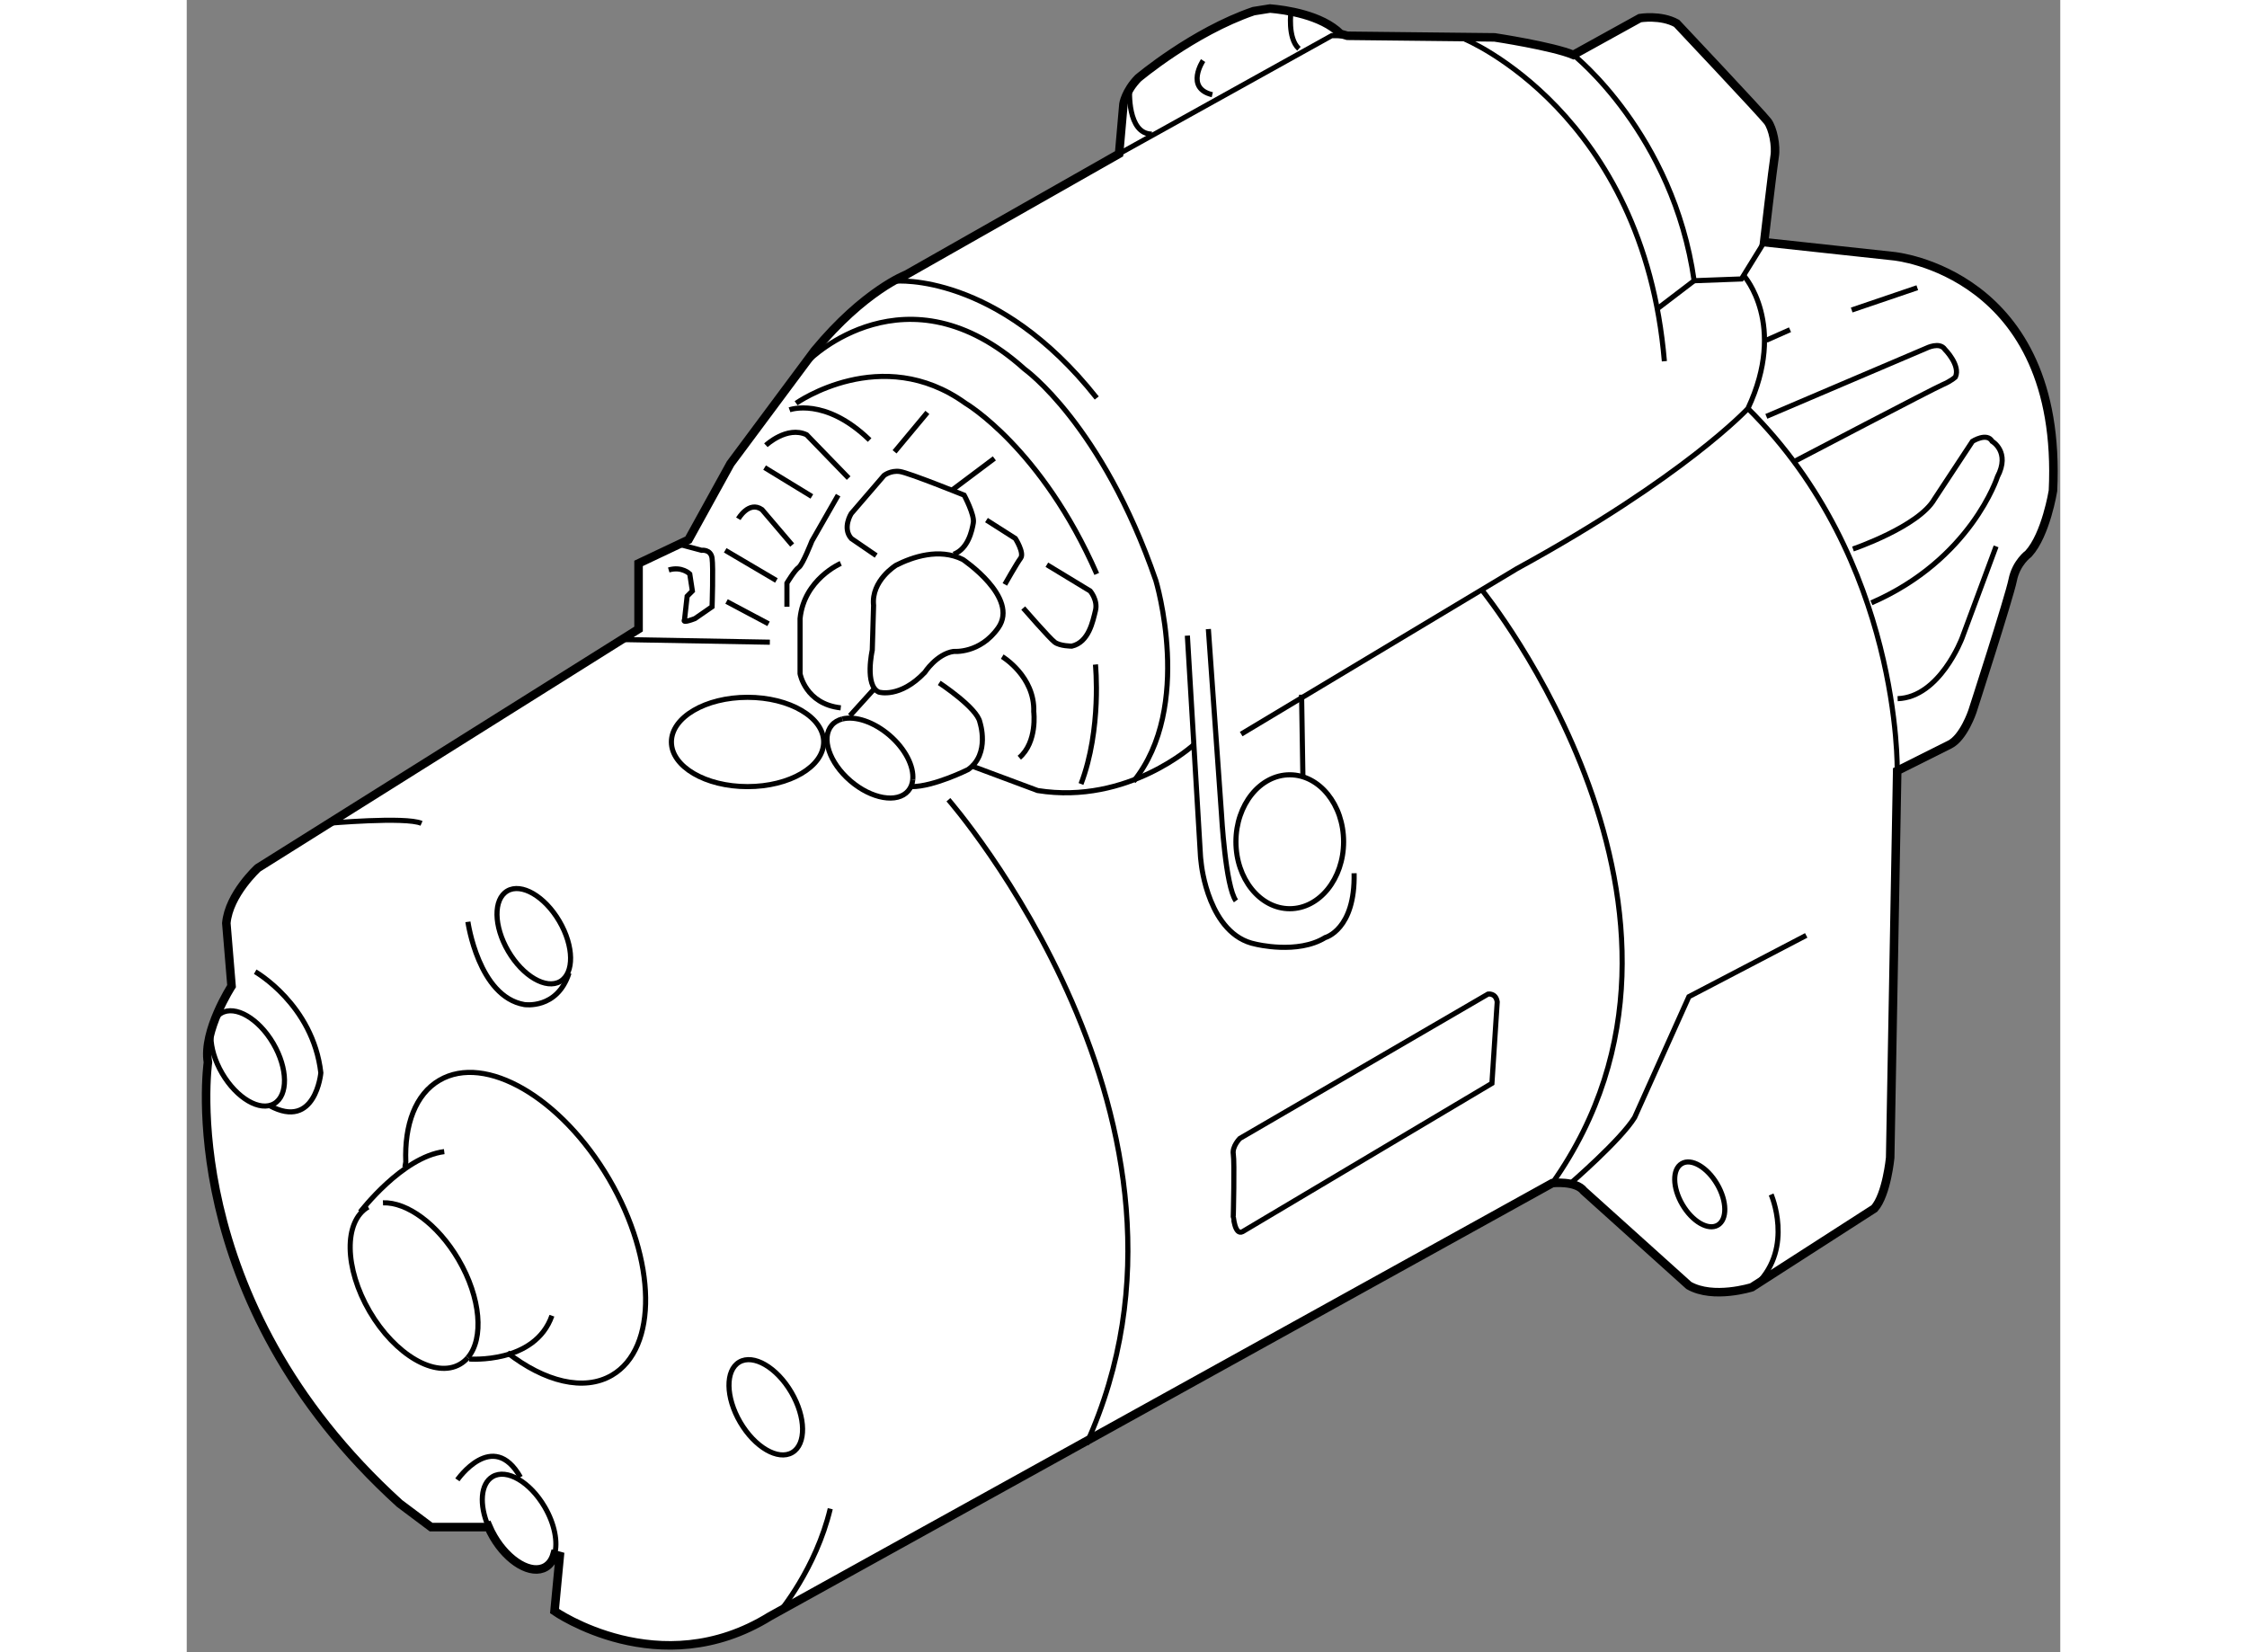
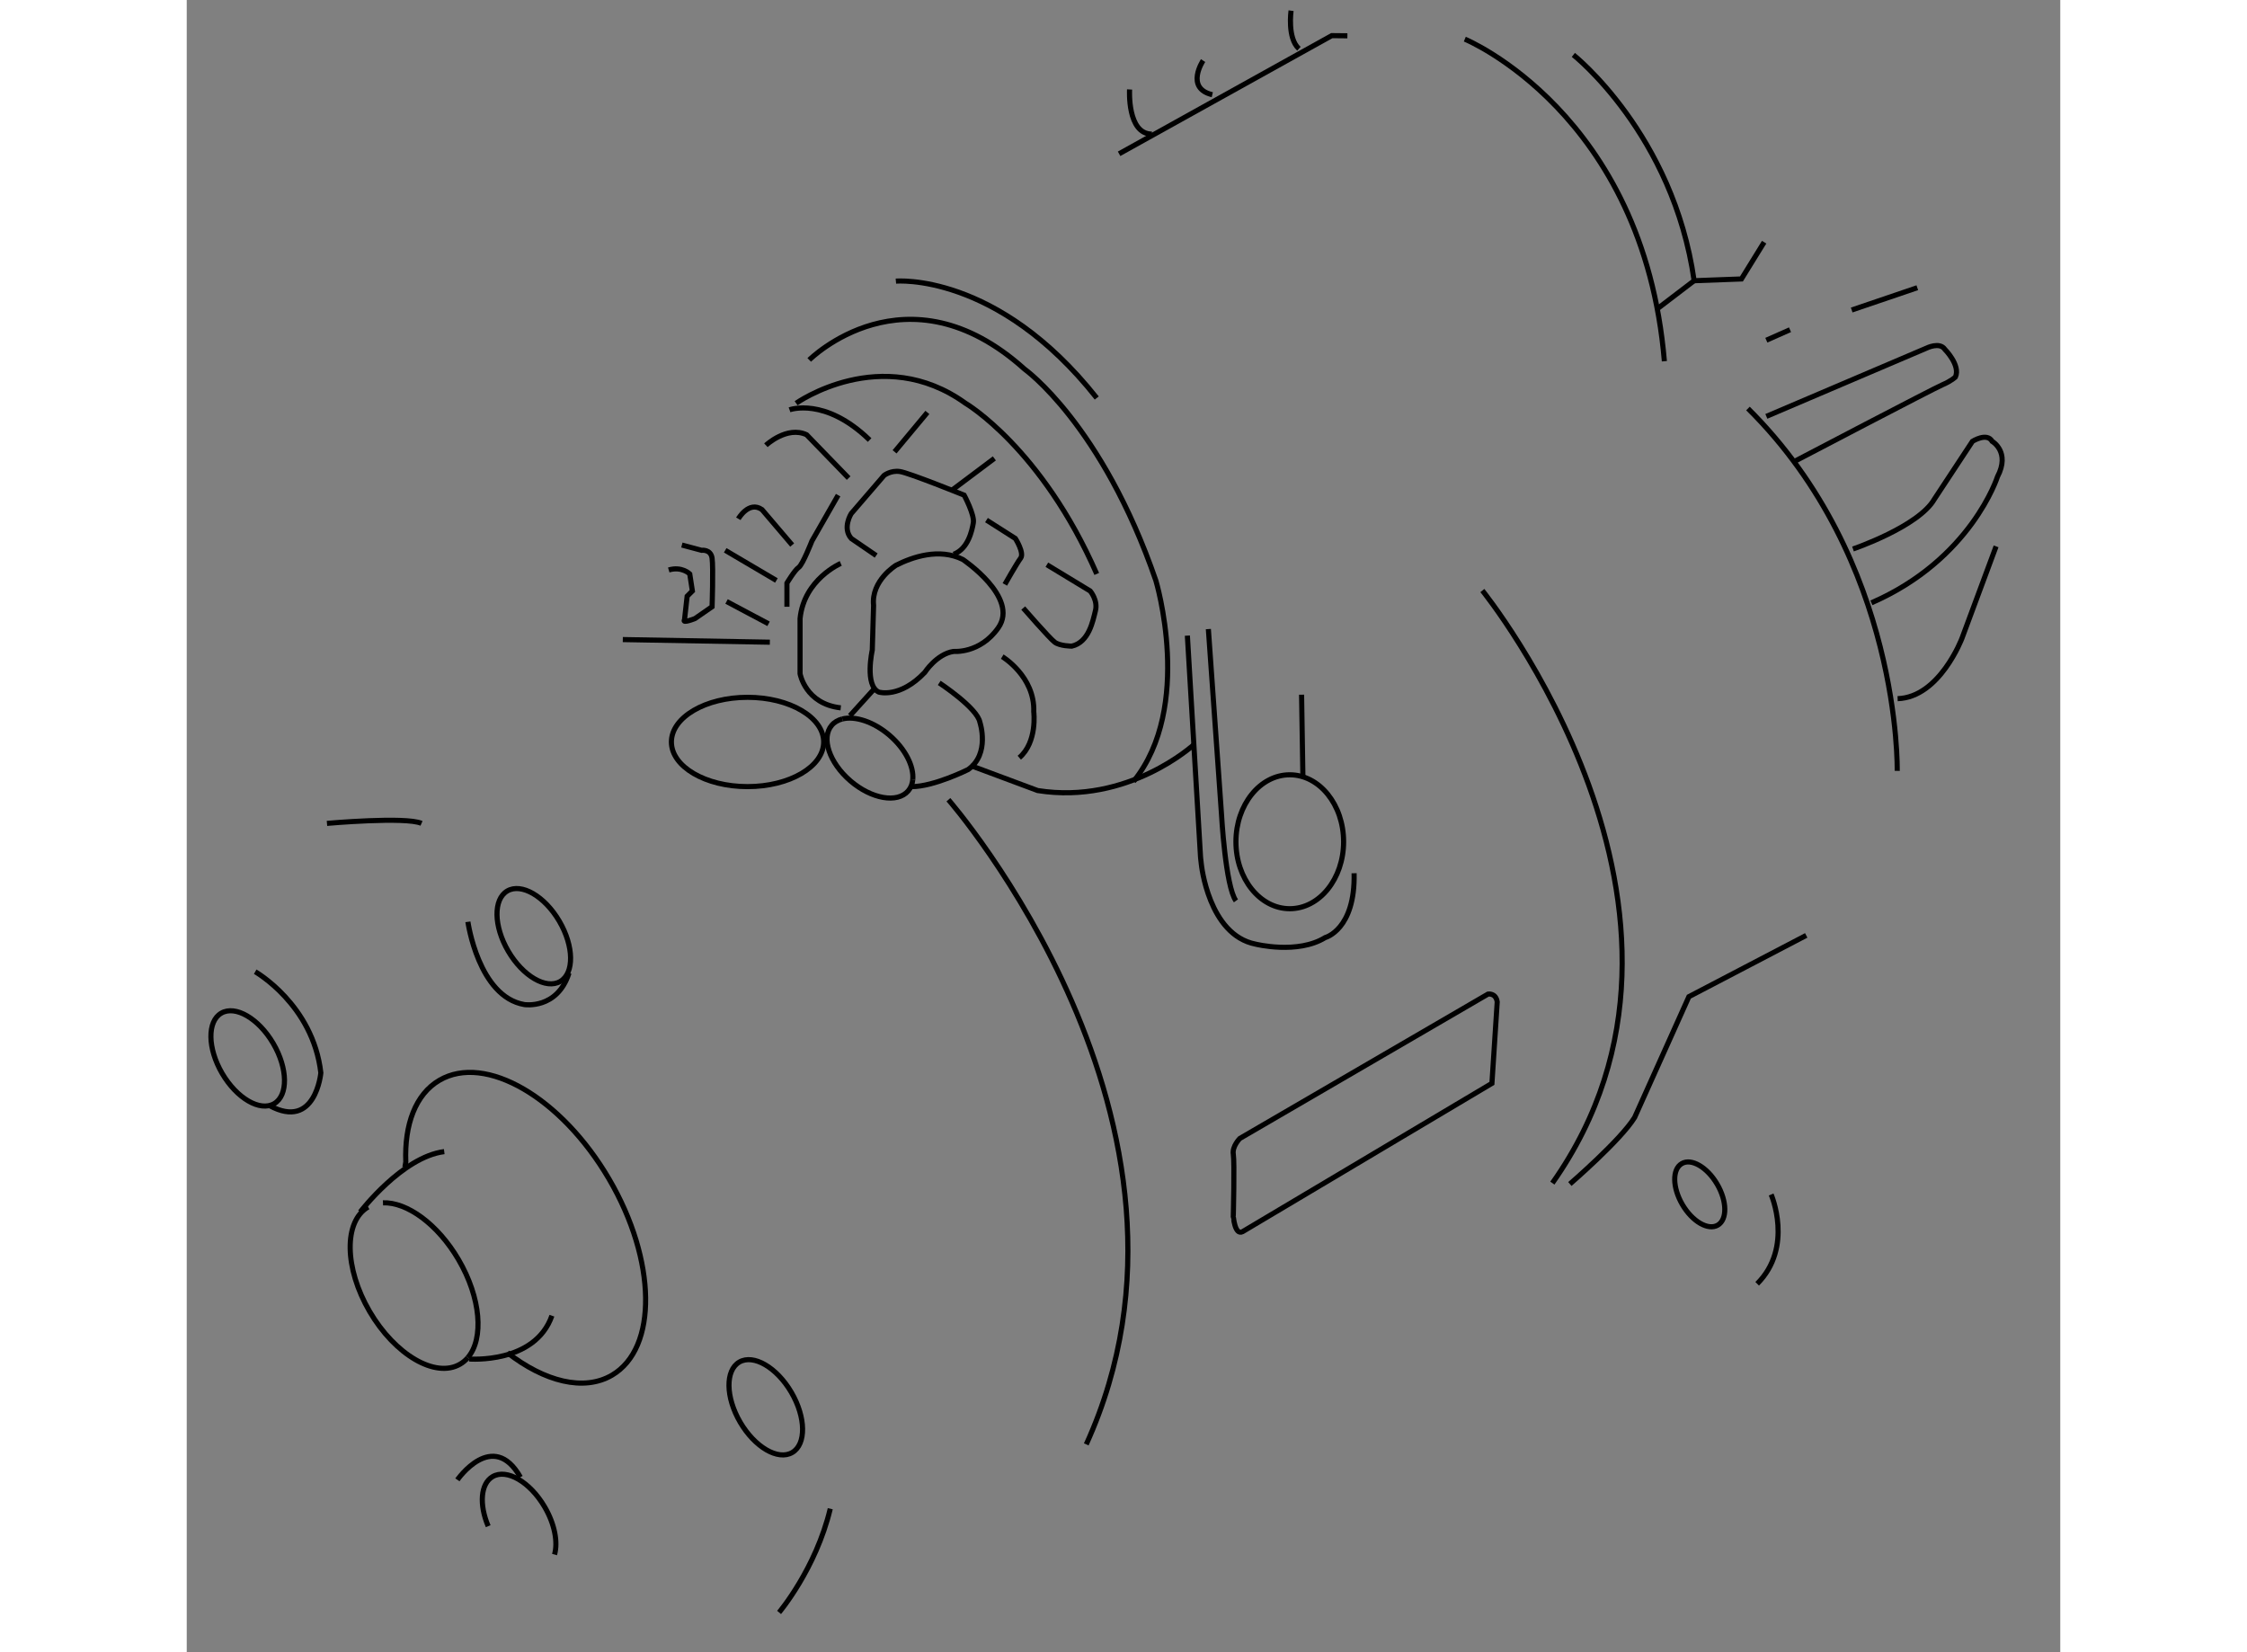
<svg xmlns="http://www.w3.org/2000/svg" version="1.1" x="0px" y="0px" width="244.8px" height="180px" viewBox="47.432 30.24 109.764 96.797" enable-background="new 0 0 244.8 180" xml:space="preserve">
  <rect x="47.432" y="30.24" width="109.764" height="96.797" fill="#808080" stroke="none" />
  <g>
-     <path fill="#FFFFFF" stroke="#000000" stroke-width="0.5" d="M68.98,121.314c-0.093,0.326-0.269,0.583-0.526,0.734    c-0.827,0.485-2.192-0.31-3.048-1.772c-0.121-0.206-0.224-0.414-0.312-0.621l-0.113,0.052H61.75l-1.847-1.384    c-13.229-12-11.229-25.845-11.229-25.845c-0.309-1.846,1.384-4.464,1.384-4.464l-0.306-3.69c0.152-1.693,1.845-3.231,1.845-3.231    l22.306-13.999v-3.846l2.923-1.384l2.462-4.461l4.923-6.616c2.923-3.538,5.384-4.461,5.384-4.461l12.461-7.077l0.256-2.923    c0,0,0.114-0.743,0.856-1.505c0,0,3.21-2.71,6.767-3.928l0.963-0.153c0.888,0.074,3.013,0.367,4.131,1.485l0.402,0.111    l8.624,0.094c0,0,3.385,0.512,4.615,1.025l3.898-2.154c0,0,1.229-0.206,2.152,0.308c0,0,5.025,5.333,5.331,5.742    c0.31,0.411,0.515,1.436,0.411,2.052c-0.102,0.615-0.616,5.024-0.616,5.024l7.59,0.821c0,0,9.948,0.923,9.333,13.742    c0,0-0.409,2.564-1.435,3.692c0,0-0.719,0.512-0.924,1.538c-0.206,1.026-2.36,7.692-2.36,7.692s-0.51,1.539-1.331,1.949    c-0.823,0.411-3.077,1.539-3.077,1.539l-0.411,22.667c0,0-0.205,2.152-0.925,2.973l-7.178,4.616c0,0-2.256,0.716-3.691-0.104    l-6.153-5.539c-0.461-0.613-1.845-0.461-1.845-0.461l-45.844,25.384c-6.46,3.999-12.615-0.308-12.615-0.308l0.307-3.23    L68.98,121.314z" />
    <polyline fill="none" stroke="#000000" stroke-width="0.3" points="102.056,39.25 114.516,32.328 115.431,32.337   " />
    <path fill="none" stroke="#000000" stroke-width="0.3" d="M122.31,32.533c0,0,10.463,4.307,11.692,18.87" />
    <path fill="none" stroke="#000000" stroke-width="0.3" d="M133.594,48.326l2.152-1.641c-1.229-8.615-7.076-13.229-7.076-13.229" />
    <polyline fill="none" stroke="#000000" stroke-width="0.3" points="135.746,46.686 138.517,46.583 139.847,44.429   " />
-     <path fill="none" stroke="#000000" stroke-width="0.3" d="M138.668,46.403c0,0,2.538,2.846,0.23,7.769    c0,0-3.69,3.999-13.538,9.384l-16.152,9.691" />
    <path fill="none" stroke="#000000" stroke-width="0.3" d="M139.976,54.634l9.385-3.999c0,0,0.77-0.385,1.076,0.076    c0,0,0.924,0.924,0.617,1.616c0,0-0.233,0.231-0.769,0.46c-0.54,0.231-8.617,4.461-8.617,4.461" />
    <path fill="none" stroke="#000000" stroke-width="0.3" d="M145.052,62.403c0,0,3.845-1.307,4.77-2.923l2.229-3.384    c0,0,0.849-0.539,1.155,0c0,0,1.078,0.615,0.31,2.076c0,0-1.541,4.846-7.386,7.385" />
    <path fill="none" stroke="#000000" stroke-width="0.3" d="M153.436,62.249l-1.999,5.385c0,0-1.307,3.461-3.77,3.538" />
    <line fill="none" stroke="#000000" stroke-width="0.3" x1="139.976" y1="50.172" x2="141.362" y2="49.558" />
    <line fill="none" stroke="#000000" stroke-width="0.3" x1="144.976" y1="48.403" x2="148.82" y2="47.096" />
    <path fill="none" stroke="#000000" stroke-width="0.3" d="M102.67,35.481c0,0-0.153,2.615,1.309,2.615" />
    <path fill="none" stroke="#000000" stroke-width="0.3" d="M112.131,30.866c0,0-0.23,1.615,0.461,2.23" />
    <path fill="none" stroke="#000000" stroke-width="0.3" d="M106.978,33.789c0,0-1.077,1.616,0.539,2" />
    <path fill="none" stroke="#000000" stroke-width="0.3" d="M88.979,46.711c0,0,5.923-0.539,11.768,6.846" />
    <path fill="none" stroke="#000000" stroke-width="0.3" d="M83.903,51.326c0,0,5.692-5.691,12.615,0.54    c0,0,4.537,3.23,7.691,12.383c0,0,2.231,7.384-1.307,11.769" />
    <path fill="none" stroke="#000000" stroke-width="0.3" d="M83.134,53.865c0,0,4.999-3.539,9.922,0c0,0,4.46,2.615,7.69,9.999" />
    <path fill="none" stroke="#000000" stroke-width="0.3" d="M82.748,54.249c0,0,2.078-0.769,4.692,1.77" />
    <path fill="none" stroke="#000000" stroke-width="0.3" d="M81.364,56.326c0,0,1.231-1.154,2.384-0.616l2.462,2.539" />
    <path fill="none" stroke="#000000" stroke-width="0.3" d="M79.749,60.633c0,0,0.616-1.076,1.385-0.539l1.769,2.077" />
    <line fill="none" stroke="#000000" stroke-width="0.3" x1="78.979" y1="62.48" x2="81.979" y2="64.248" />
    <line fill="none" stroke="#000000" stroke-width="0.3" x1="90.824" y1="54.403" x2="88.902" y2="56.71" />
    <line fill="none" stroke="#000000" stroke-width="0.3" x1="94.748" y1="57.095" x2="92.286" y2="58.942" />
    <path fill="none" stroke="#000000" stroke-width="0.3" d="M76.44,62.171l1.154,0.309c0,0,0.539-0.077,0.616,0.461    c0.077,0.539,0,2.845,0,2.845l-1,0.693c0,0-0.771,0.307-0.615,0.076l0.154-1.384l0.307-0.307l-0.154-1    c0,0-0.463-0.461-1.231-0.231" />
    <line fill="none" stroke="#000000" stroke-width="0.3" x1="72.98" y1="67.71" x2="81.595" y2="67.864" />
    <line fill="none" stroke="#000000" stroke-width="0.3" x1="79.058" y1="65.479" x2="81.519" y2="66.787" />
    <path fill="none" stroke="#000000" stroke-width="0.3" d="M85.596,59.249l-1.539,2.692c0,0-0.539,1.383-0.77,1.539    c-0.231,0.153-0.692,0.922-0.692,0.922v1.384" />
    <ellipse fill="none" stroke="#000000" stroke-width="0.3" cx="80.288" cy="73.709" rx="4.461" ry="2.616" />
    <path fill="none" stroke="#000000" stroke-width="0.3" d="M89.969,75.907c-0.024,0.257-0.111,0.486-0.271,0.67    c-0.632,0.738-2.147,0.474-3.385-0.589c-1.236-1.062-1.726-2.521-1.092-3.258c0.157-0.186,0.372-0.306,0.621-0.369" />
    <path fill="none" stroke="#000000" stroke-width="0.3" d="M85.842,72.361c0.752-0.187,1.837,0.162,2.764,0.958    c0.926,0.797,1.434,1.817,1.362,2.587" />
    <path fill="none" stroke="#000000" stroke-width="0.3" d="M63.896,109.784c-0.128,0.151-0.279,0.277-0.45,0.377    c-1.437,0.84-3.808-0.539-5.296-3.082c-1.487-2.541-1.528-5.284-0.091-6.126" />
    <path fill="none" stroke="#000000" stroke-width="0.3" d="M58.929,100.709c1.404-0.054,3.209,1.248,4.426,3.326    c1.311,2.239,1.499,4.636,0.541,5.749" />
    <path fill="none" stroke="#000000" stroke-width="0.3" d="M65.094,119.655c-0.535-1.266-0.452-2.489,0.259-2.905    c0.828-0.485,2.192,0.31,3.049,1.774c0.589,1.006,0.784,2.066,0.579,2.79" />
    <ellipse transform="matrix(0.505 0.863 -0.863 0.505 137.533 -14.447)" fill="none" stroke="#000000" stroke-width="0.3" cx="81.365" cy="112.707" rx="3.07" ry="1.736" />
    <path fill="none" stroke="#000000" stroke-width="0.3" d="M137.131,102.016c-0.563,0.33-1.492-0.21-2.075-1.206    c-0.583-0.997-0.601-2.07-0.035-2.399c0.561-0.331,1.491,0.21,2.073,1.206C137.676,100.611,137.693,101.687,137.131,102.016z" />
    <ellipse transform="matrix(0.505 0.863 -0.863 0.505 106.988 -16.353)" fill="none" stroke="#000000" stroke-width="0.3" cx="67.75" cy="85.095" rx="3.071" ry="1.735" />
    <ellipse transform="matrix(0.505 0.863 -0.863 0.505 104.868 1.666)" fill="none" stroke="#000000" stroke-width="0.3" cx="50.982" cy="92.248" rx="3.071" ry="1.735" />
    <path fill="none" stroke="#000000" stroke-width="0.3" d="M66.217,109.489c2.178,1.693,4.48,2.284,6.128,1.319    c2.696-1.578,2.619-6.725-0.173-11.497c-2.793-4.771-7.244-7.36-9.939-5.78c-1.399,0.816-2.053,2.598-1.967,4.787l-0.054,0.313" />
    <path fill="none" stroke="#000000" stroke-width="0.3" d="M92.362,62.711c0.847-0.308,1.078-1.386,1.155-1.847    c0.077-0.461-0.538-1.615-0.538-1.615s-3.231-1.308-3.77-1.385c-0.538-0.077-0.924,0.231-0.924,0.231l-1.921,2.231    c0,0-0.54,0.845,0,1.461l1.461,1" />
    <path fill="none" stroke="#000000" stroke-width="0.3" d="M85.749,63.249c0,0-2.153,0.923-2.384,3.231v3.23    c0,0,0.308,1.77,2.384,2" />
    <path fill="none" stroke="#000000" stroke-width="0.3" d="M94.979,67.018c1.243-1.775-2.077-4-2.077-4    c-1.384-0.692-2.96-0.144-3.909,0.336c0,0-1.475,0.895-1.321,2.356l-0.077,2.616c0,0-0.461,2.078,0.384,2.461    c0,0,1.231,0.384,2.692-1.154c0,0,0.692-1.076,1.691-1.23C92.362,68.402,93.901,68.556,94.979,67.018z" />
    <path fill="none" stroke="#000000" stroke-width="0.3" d="M94.286,60.71l1.693,1.078c0,0,0.539,0.846,0.308,1.153    c-0.231,0.308-0.925,1.538-0.925,1.538" />
    <path fill="none" stroke="#000000" stroke-width="0.3" d="M97.824,63.325l2.539,1.54c0,0,0.462,0.539,0.307,1.154    c-0.153,0.615-0.384,1.846-1.384,2.076c0,0-0.692,0-1-0.23c-0.307-0.231-1.846-2.001-1.846-2.001" />
    <path fill="none" stroke="#000000" stroke-width="0.3" d="M95.209,68.709c0,0,1.923,1.155,1.847,3.231c0,0,0.229,1.77-0.847,2.691    " />
    <path fill="none" stroke="#000000" stroke-width="0.3" d="M91.519,70.248c0,0,2.23,1.462,2.383,2.309c0,0,0.616,1.845-0.692,2.769    c0,0-2,1-3.306,1" />
    <line fill="none" stroke="#000000" stroke-width="0.3" x1="87.749" y1="70.556" x2="86.286" y2="72.171" />
-     <path fill="none" stroke="#000000" stroke-width="0.3" d="M100.67,69.171c0,0,0.385,3.769-0.846,7" />
    <path fill="none" stroke="#000000" stroke-width="0.3" d="M106.44,73.863c0,0-3.846,3.538-9.155,2.692l-3.922-1.462" />
    <path fill="none" stroke="#000000" stroke-width="0.3" d="M106.056,67.479l0.768,12.922c0,0,0.01,0.174,0.049,0.463    c0,0,0.413,4.151,3.182,4.69c0,0,2.461,0.615,4.076-0.385c0,0,1.769-0.461,1.693-3.769" />
    <path fill="none" stroke="#000000" stroke-width="0.3" d="M107.286,67.095l0.769,10.845c0,0,0.23,4.23,0.847,5.076" />
    <ellipse fill="none" stroke="#000000" stroke-width="0.3" cx="112.055" cy="79.555" rx="3.154" ry="3.923" />
    <line fill="none" stroke="#000000" stroke-width="0.3" x1="112.747" y1="70.94" x2="112.824" y2="75.709" />
    <path fill="none" stroke="#000000" stroke-width="0.3" d="M109.285,102.401l14.614-8.692l0.31-4.77    c-0.078-0.539-0.539-0.46-0.539-0.46l-14.539,8.459c0,0-0.461,0.463-0.384,0.922c0.078,0.463,0,3.617,0,3.617    S108.825,102.631,109.285,102.401z" />
    <path fill="none" stroke="#000000" stroke-width="0.3" d="M92.056,77.093c0,0,16.614,19,8.076,37.767" />
    <path fill="none" stroke="#000000" stroke-width="0.3" d="M57.597,101.246c0,0,2.461-3.23,4.922-3.537" />
    <path fill="none" stroke="#000000" stroke-width="0.3" d="M63.981,109.859c0,0,3.846,0.31,4.846-2.537" />
    <path fill="none" stroke="#000000" stroke-width="0.3" d="M82.135,124.706c0,0,2.152-2.536,2.999-6.075" />
    <path fill="none" stroke="#000000" stroke-width="0.3" d="M63.289,116.938c0,0,2.077-2.999,3.692-0.154" />
    <path fill="none" stroke="#000000" stroke-width="0.3" d="M51.443,87.17c0,0,3.384,1.924,3.846,5.924c0,0-0.308,3.383-3,1.922" />
    <path fill="none" stroke="#000000" stroke-width="0.3" d="M63.905,84.246c0,0,0.615,4.386,3.307,4.848    c0,0,1.922,0.307,2.616-1.848" />
    <path fill="none" stroke="#000000" stroke-width="0.3" d="M123.338,64.838c0,0,15.28,18.872,4.102,34.716" />
    <path fill="none" stroke="#000000" stroke-width="0.3" d="M128.465,99.606c0,0,2.974-2.564,3.794-3.898l3.179-7.076l6.874-3.59" />
    <path fill="none" stroke="#000000" stroke-width="0.3" d="M140.257,100.221c0,0,1.335,3.076-0.818,5.231" />
    <path fill="none" stroke="#000000" stroke-width="0.3" d="M147.643,75.402c0,0,0.257-12.307-8.744-21.229" />
    <path fill="none" stroke="#000000" stroke-width="0.3" d="M55.648,78.479c0,0,4.615-0.411,5.539,0" />
-     <line fill="none" stroke="#000000" stroke-width="0.3" x1="81.287" y1="57.634" x2="84.057" y2="59.326" />
  </g>
</svg>